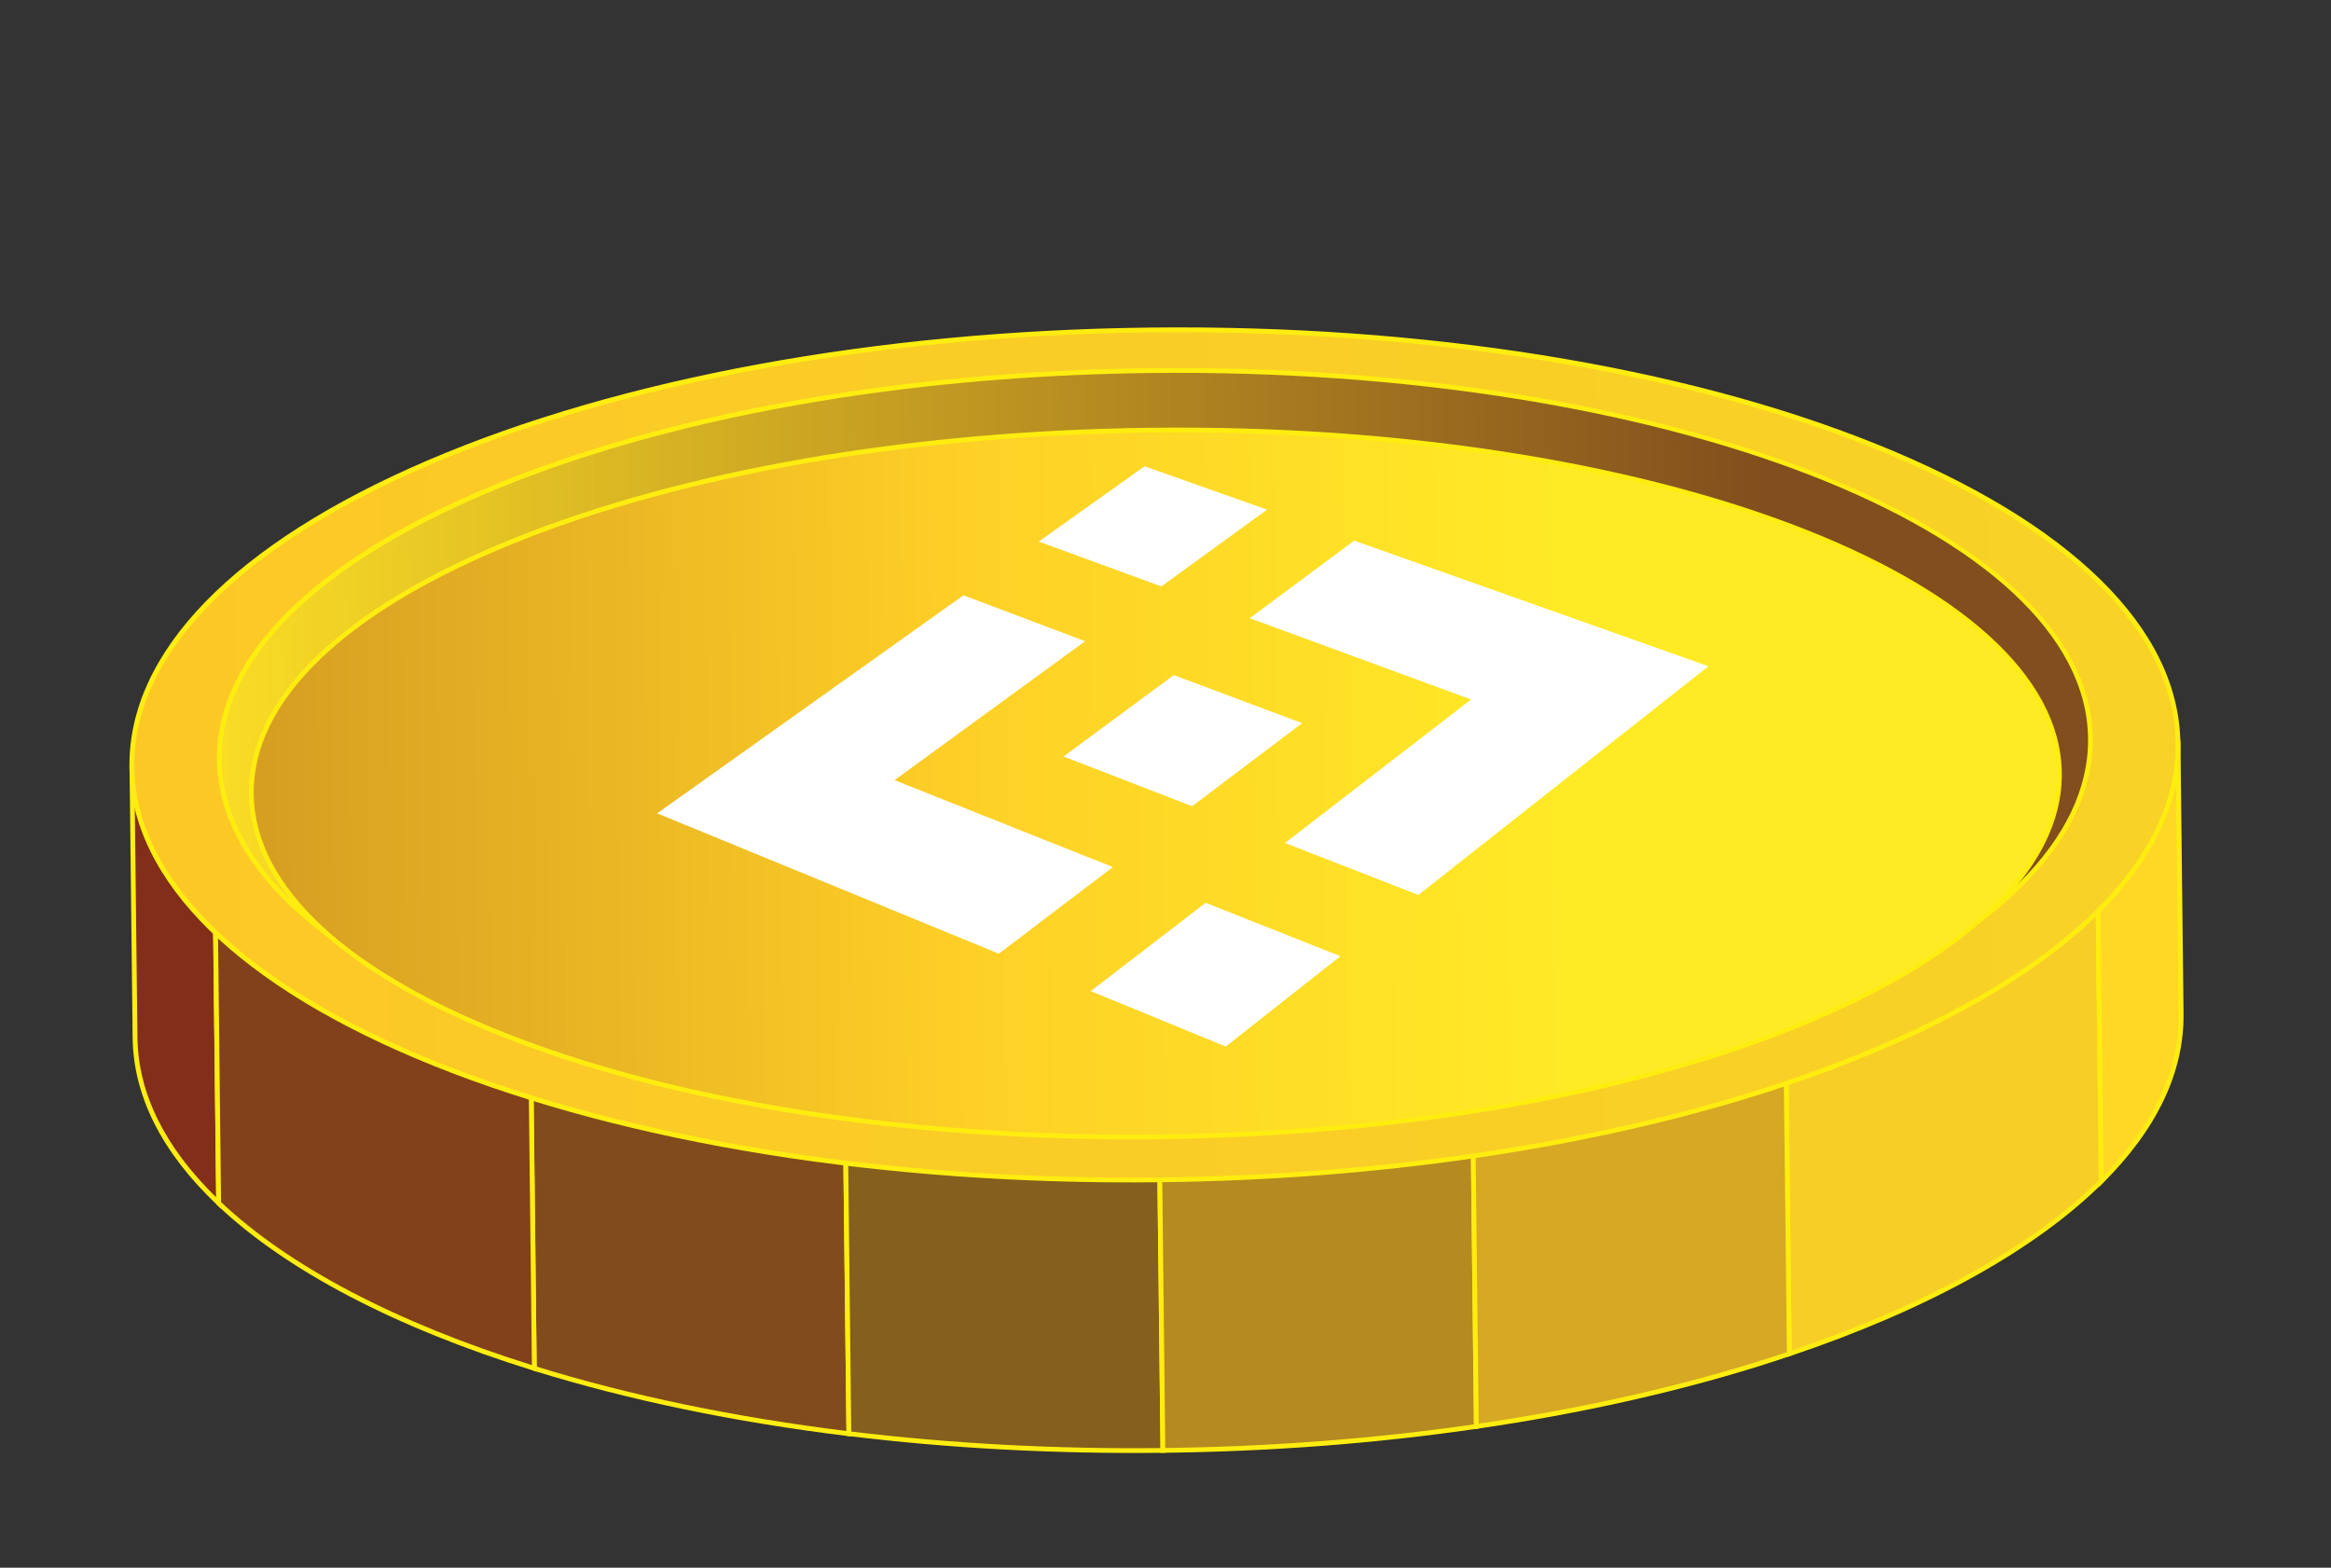
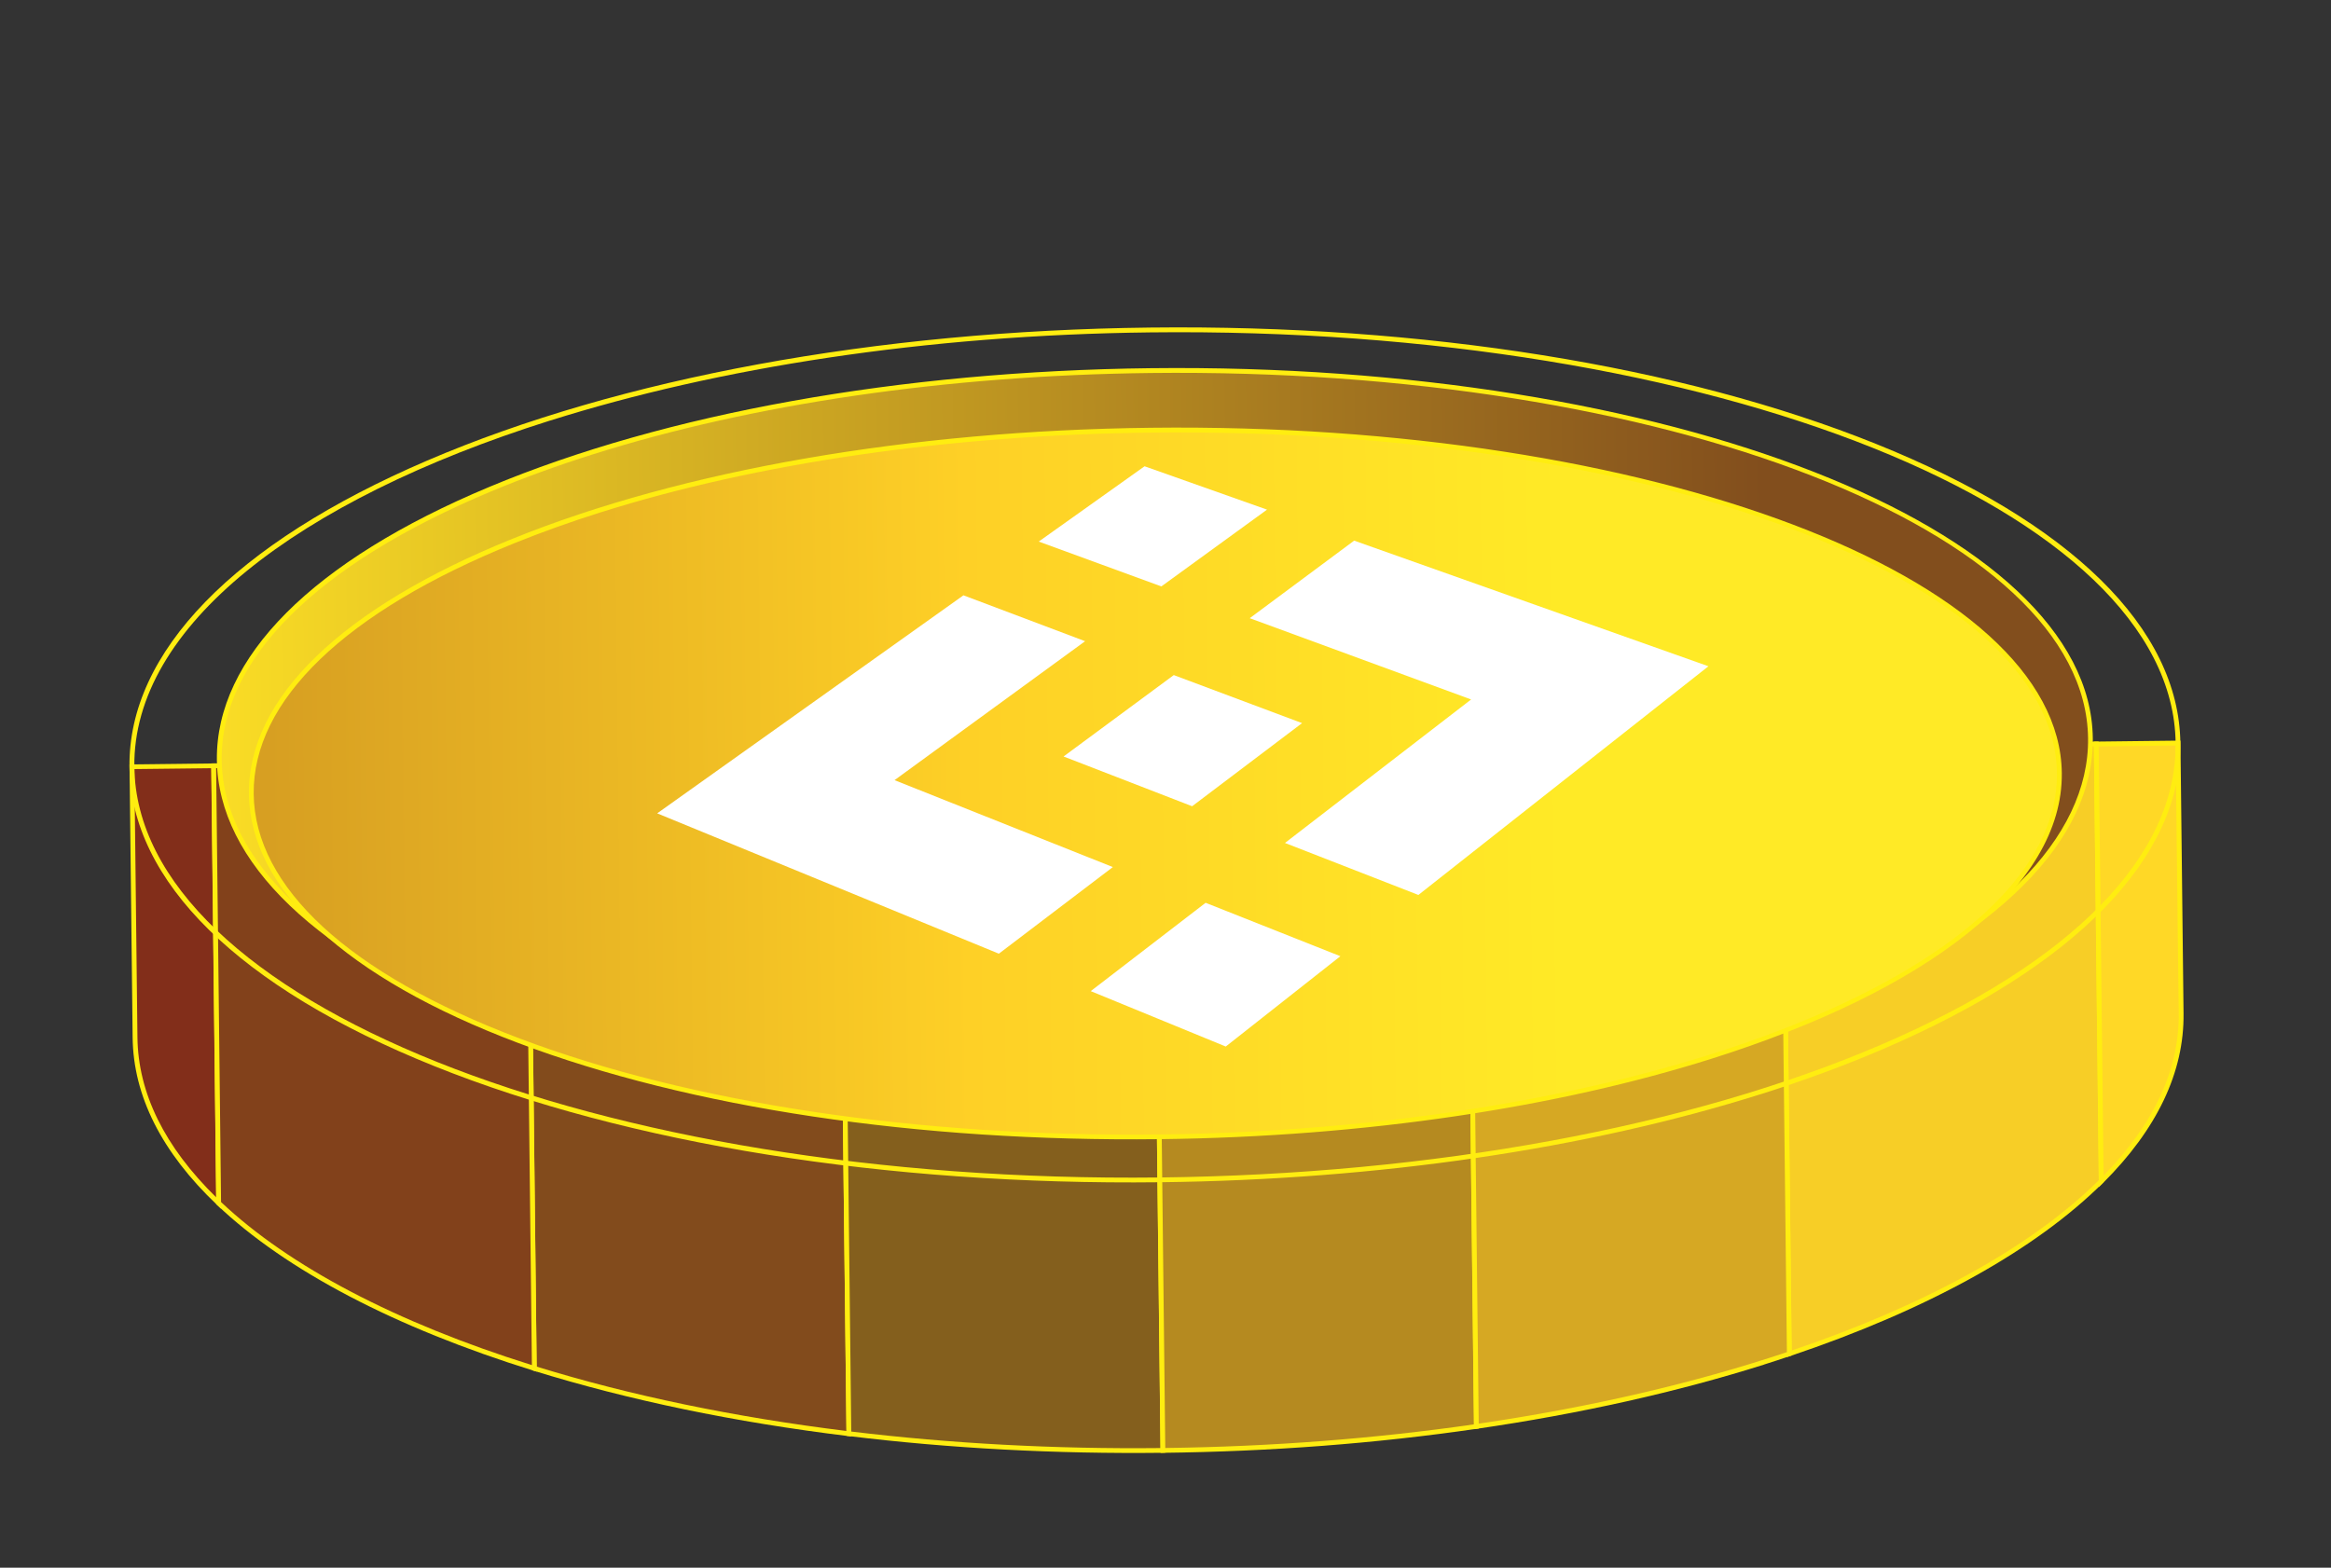
<svg xmlns="http://www.w3.org/2000/svg" width="388" height="261" viewBox="0 0 388 261" fill="none">
  <rect x="0" y="0" width="388" height="261" fill="#333333" stroke="none" />
  <g clip-path="url(#clip0_13354_92756)">
    <path d="M87.664 116.064L88.932 227.817C104.479 232.647 122.155 236.355 141.29 238.692L139.759 103.976C120.682 106.753 103.1 110.877 87.664 116.064Z" fill="#824B1C" />
    <path d="M141.699 239.143L141.249 239.091C122.29 236.778 104.653 233.111 88.825 228.202L88.549 228.112L88.546 227.822L87.275 115.778L87.548 115.692C103.268 110.398 120.817 106.337 139.715 103.581L140.172 103.517L140.175 103.975L141.71 239.149L141.699 239.143ZM89.335 227.52C104.922 232.337 122.264 235.938 140.891 238.233L139.366 104.434C120.793 107.157 103.546 111.167 88.07 116.34L89.332 227.512L89.335 227.52Z" fill="#FFED10" />
    <path d="M139.766 103.971L141.297 238.687C157.783 240.694 175.344 241.682 193.561 241.474L191.951 99.981C173.734 100.19 156.193 101.589 139.761 103.982L139.766 103.971Z" fill="#845F1D" />
    <path d="M193.964 241.867L193.567 241.868C175.721 242.075 158.114 241.137 141.251 239.081L140.902 239.04L140.897 238.689L139.361 103.621L139.709 103.574C156.52 101.123 174.097 99.783 191.952 99.574L192.349 99.573L192.351 99.97L193.964 241.867ZM141.694 238.331C158.295 240.337 175.606 241.263 193.159 241.078L191.563 100.386C174.012 100.605 156.72 101.926 140.173 104.319L141.694 238.331Z" fill="#FFED10" />
    <path d="M21.957 127.645L22.471 172.691C22.582 182.54 27.539 191.867 36.399 200.29L35.568 127.485L21.957 127.645Z" fill="#822E1A" />
    <path d="M36.803 201.243L36.121 200.592C26.906 191.831 22.182 182.456 22.077 172.711L21.559 127.261L35.972 127.095L35.974 127.492L36.811 201.24L36.803 201.243ZM22.365 128.049L22.877 172.698C22.984 181.974 27.392 190.935 35.992 199.343L35.181 127.893L22.37 128.039L22.365 128.049Z" fill="#FFED10" />
    <path d="M60.932 127.196L35.566 127.487L36.397 200.292C47.96 211.289 66.174 220.736 88.942 227.811L87.674 116.058C77.831 119.366 68.866 123.104 60.94 127.194L60.932 127.196Z" fill="#82411B" />
    <path d="M89.345 228.355L88.817 228.195C65.827 221.058 47.609 211.515 36.111 200.585L35.985 200.466L35.985 200.298L35.152 127.097L60.825 126.798C68.727 122.715 77.716 118.969 87.53 115.679L88.052 115.514L89.337 228.358L89.345 228.355ZM36.795 200.122C48.118 210.833 65.992 220.211 88.534 227.268L87.277 116.616C77.664 119.869 68.865 123.546 61.124 127.551L61.041 127.595L35.976 127.888L36.795 200.122Z" fill="#FFED10" />
    <path d="M296.569 113.634L297.838 225.387C320.442 217.797 338.438 207.925 349.748 196.663L348.917 123.858L323.551 124.149C315.539 120.237 306.482 116.708 296.569 113.634Z" fill="#F7CE26" />
    <path d="M297.451 225.942L296.164 113.091L296.691 113.252C306.585 116.322 315.65 119.849 323.641 123.75L349.314 123.451L349.315 123.848L350.147 196.82L350.025 196.938C338.787 208.124 320.787 218.095 297.969 225.761L297.446 225.926L297.451 225.942ZM296.978 114.186L298.234 224.838C320.612 217.258 338.273 207.473 349.347 196.499L348.528 124.264L323.463 124.557L323.378 124.513C315.544 120.687 306.661 117.208 296.978 114.186Z" fill="#FFED10" />
    <path d="M363.045 168.754L362.532 123.708L348.921 123.868L349.752 196.673C358.413 188.049 363.159 178.611 363.048 168.762L363.045 168.754Z" fill="#FFD826" />
    <path d="M349.367 197.617L348.525 123.464L362.938 123.298L363.456 168.749C363.569 178.491 359.051 187.981 350.049 196.951L349.377 197.622L349.367 197.617ZM349.333 124.26L350.144 195.711C358.544 187.099 362.753 178.033 362.648 168.765L362.136 124.117L349.325 124.263L349.333 124.26Z" fill="#FFED10" />
    <path d="M193.575 241.472C211.792 241.264 229.333 239.865 245.765 237.472L244.234 102.757C227.748 100.749 210.188 99.761 191.971 99.97L193.581 241.462L193.575 241.472Z" fill="#B58A20" />
-     <path d="M246.162 237.823L245.815 237.87C229.003 240.321 211.418 241.663 193.571 241.87L193.174 241.871L193.173 241.474L191.559 99.577L191.956 99.576C209.811 99.367 227.409 100.307 244.273 102.363L244.621 102.404L244.626 102.755L246.162 237.823ZM193.963 241.066C211.514 240.847 228.803 239.518 245.352 237.133L243.831 103.121C227.231 101.114 209.92 100.189 192.367 100.373L193.963 241.066Z" fill="#FFED10" />
+     <path d="M246.162 237.823L245.815 237.87C229.003 240.321 211.418 241.663 193.571 241.87L193.174 241.871L193.173 241.474L191.559 99.577L191.956 99.576C209.811 99.367 227.409 100.307 244.273 102.363L244.621 102.404L244.626 102.755ZM193.963 241.066C211.514 240.847 228.803 239.518 245.352 237.133L243.831 103.121C227.231 101.114 209.92 100.189 192.367 100.373L193.963 241.066Z" fill="#FFED10" />
    <path d="M244.211 102.76L245.742 237.476C264.819 234.7 282.402 230.575 297.838 225.388L296.569 113.635C281.014 108.808 263.344 105.09 244.211 102.76Z" fill="#D6A823" />
    <path d="M293.674 227.17C279.079 231.774 263 235.371 245.799 237.874L245.342 237.938L245.339 237.48L243.805 102.306L244.254 102.359C263.206 104.674 280.848 108.331 296.679 113.247L296.954 113.337L296.958 113.628L298.229 225.671L297.948 225.76C296.536 226.241 295.102 226.711 293.655 227.167L293.674 227.17ZM246.138 237.016C264.71 234.293 281.966 230.28 297.433 225.11L296.172 113.937C280.584 109.121 263.24 105.512 244.613 103.217L246.138 237.016Z" fill="#FFED10" />
-     <path d="M362.51 123.705C362.066 84.632 285.465 53.84 191.419 54.93C97.372 56.021 21.492 88.581 21.937 127.655C22.382 166.729 98.982 197.52 193.029 196.429C287.076 195.339 362.955 162.779 362.51 123.705Z" fill="url(#paint0_linear_13354_92756)" />
    <path d="M293.035 182.173C264.199 191.27 229.527 196.404 193.05 196.825C147.513 197.349 104.61 190.478 72.249 177.474C39.773 164.417 21.771 146.733 21.551 127.661C21.331 108.589 38.931 90.485 71.098 76.681C103.157 62.928 145.89 55.057 191.427 54.533C236.964 54.01 279.868 60.88 312.229 73.885C344.704 86.942 362.707 104.626 362.927 123.698C363.146 142.77 345.547 160.873 313.38 174.677C307.006 177.413 300.198 179.922 293.037 182.181L293.035 182.173ZM91.538 70.021C49.378 83.321 22.094 104.338 22.361 127.652C22.801 166.441 99.369 197.114 193.048 196.031C238.478 195.506 281.104 187.659 313.069 173.945C344.925 160.275 362.344 142.44 362.138 123.717C361.698 84.928 285.127 54.248 191.451 55.338C154.076 55.769 119.533 61.199 91.541 70.029L91.538 70.021Z" fill="#FFED10" />
    <path d="M347.943 122.914C347.547 88.111 277.501 60.706 191.492 61.703C105.482 62.701 36.078 91.723 36.474 126.526C36.87 161.329 106.916 188.734 192.926 187.737C278.936 186.739 348.339 157.717 347.943 122.914Z" fill="url(#paint1_linear_13354_92756)" />
    <path d="M285.979 174.564C259.297 182.981 226.982 187.743 192.952 188.134C151.307 188.614 112.072 182.503 82.475 170.923C52.767 159.299 36.297 143.533 36.1 126.521C35.905 109.517 52.01 93.369 81.45 81.061C110.771 68.799 149.858 61.778 191.504 61.298C277.593 60.304 347.953 87.936 348.353 122.904C348.548 139.908 332.443 156.056 303.004 168.363C297.639 170.603 291.948 172.673 285.976 174.556L285.979 174.564ZM98.725 75.629C92.77 77.508 87.103 79.57 81.763 81.802C52.645 93.982 36.71 109.855 36.902 126.516C37.094 143.176 53.376 158.682 82.769 170.177C112.274 181.715 151.397 187.808 192.946 187.332C234.493 186.849 273.473 179.852 302.701 167.629C331.819 155.449 347.754 139.575 347.562 122.915C347.167 88.387 277.164 61.102 191.517 62.098C157.568 62.491 125.327 67.238 98.725 75.629Z" fill="#FFED10" />
    <path d="M342.768 128.694C342.398 96.207 274.728 70.653 191.622 71.617C108.516 72.581 41.445 99.698 41.815 132.184C42.185 164.67 109.855 190.225 192.961 189.261C276.067 188.297 343.138 161.18 342.768 128.694Z" fill="url(#paint2_linear_13354_92756)" />
    <path d="M284.82 176.284C259.432 184.293 227.578 189.254 192.985 189.655C152.742 190.125 114.833 184.435 86.241 173.633C57.53 162.789 41.62 148.067 41.433 132.182C41.255 116.294 56.828 101.206 85.285 89.703C113.623 78.246 151.394 71.675 191.64 71.213C274.832 70.25 342.815 96.034 343.192 128.686C343.404 147.76 320.495 165.03 284.828 176.281L284.82 176.284ZM99.985 85.295C94.954 86.882 90.142 88.603 85.582 90.449C57.447 101.824 42.054 116.643 42.227 132.179C42.401 147.714 58.132 162.176 86.512 172.894C115.013 183.663 152.819 189.332 192.966 188.866C275.718 187.909 342.747 160.917 342.376 128.705C342.013 96.49 274.39 71.06 191.637 72.017C157.978 72.407 126.065 77.069 99.977 85.298L99.985 85.295Z" fill="#FFED10" />
    <path d="M244.869 116.45L213.887 140.339L236.093 148.995L284.374 110.922L225.402 90.006L208.02 102.918L244.869 116.45Z" fill="white" />
    <path d="M148.896 129.882L180.62 106.749L160.37 99.11L109.391 135.41L166.263 158.773L185.236 144.352L148.896 129.882Z" fill="white" />
    <path d="M210.899 84.845L190.516 77.628L172.901 90.163L193.309 97.628L210.899 84.845Z" fill="white" />
    <path d="M195.378 112.391L177.032 125.942L198.431 134.226L216.732 120.388L195.378 112.391Z" fill="white" />
    <path d="M223.109 159.194L200.677 150.3L181.555 165.006L204.029 174.231L223.109 159.194Z" fill="white" />
  </g>
  <defs>
    <linearGradient id="paint0_linear_13354_92756" x1="23.423" y1="127.865" x2="347.271" y2="124.179" gradientUnits="userSpaceOnUse">
      <stop stop-color="#FCC826" />
      <stop offset="1" stop-color="#F8D226" />
    </linearGradient>
    <linearGradient id="paint1_linear_13354_92756" x1="24.545" y1="126.9" x2="294.002" y2="123.834" gradientUnits="userSpaceOnUse">
      <stop stop-color="#FFE326" />
      <stop offset="1" stop-color="#824E1D" />
    </linearGradient>
    <linearGradient id="paint2_linear_13354_92756" x1="44.649" y1="132.37" x2="260.345" y2="129.915" gradientUnits="userSpaceOnUse">
      <stop stop-color="#D79F22" />
      <stop offset="0.54" stop-color="#FED026" />
      <stop offset="1" stop-color="#FFEA26" />
    </linearGradient>
    <clipPath id="clip0_13354_92756">
      <rect width="388" height="261" fill="white" />
    </clipPath>
  </defs>
</svg>